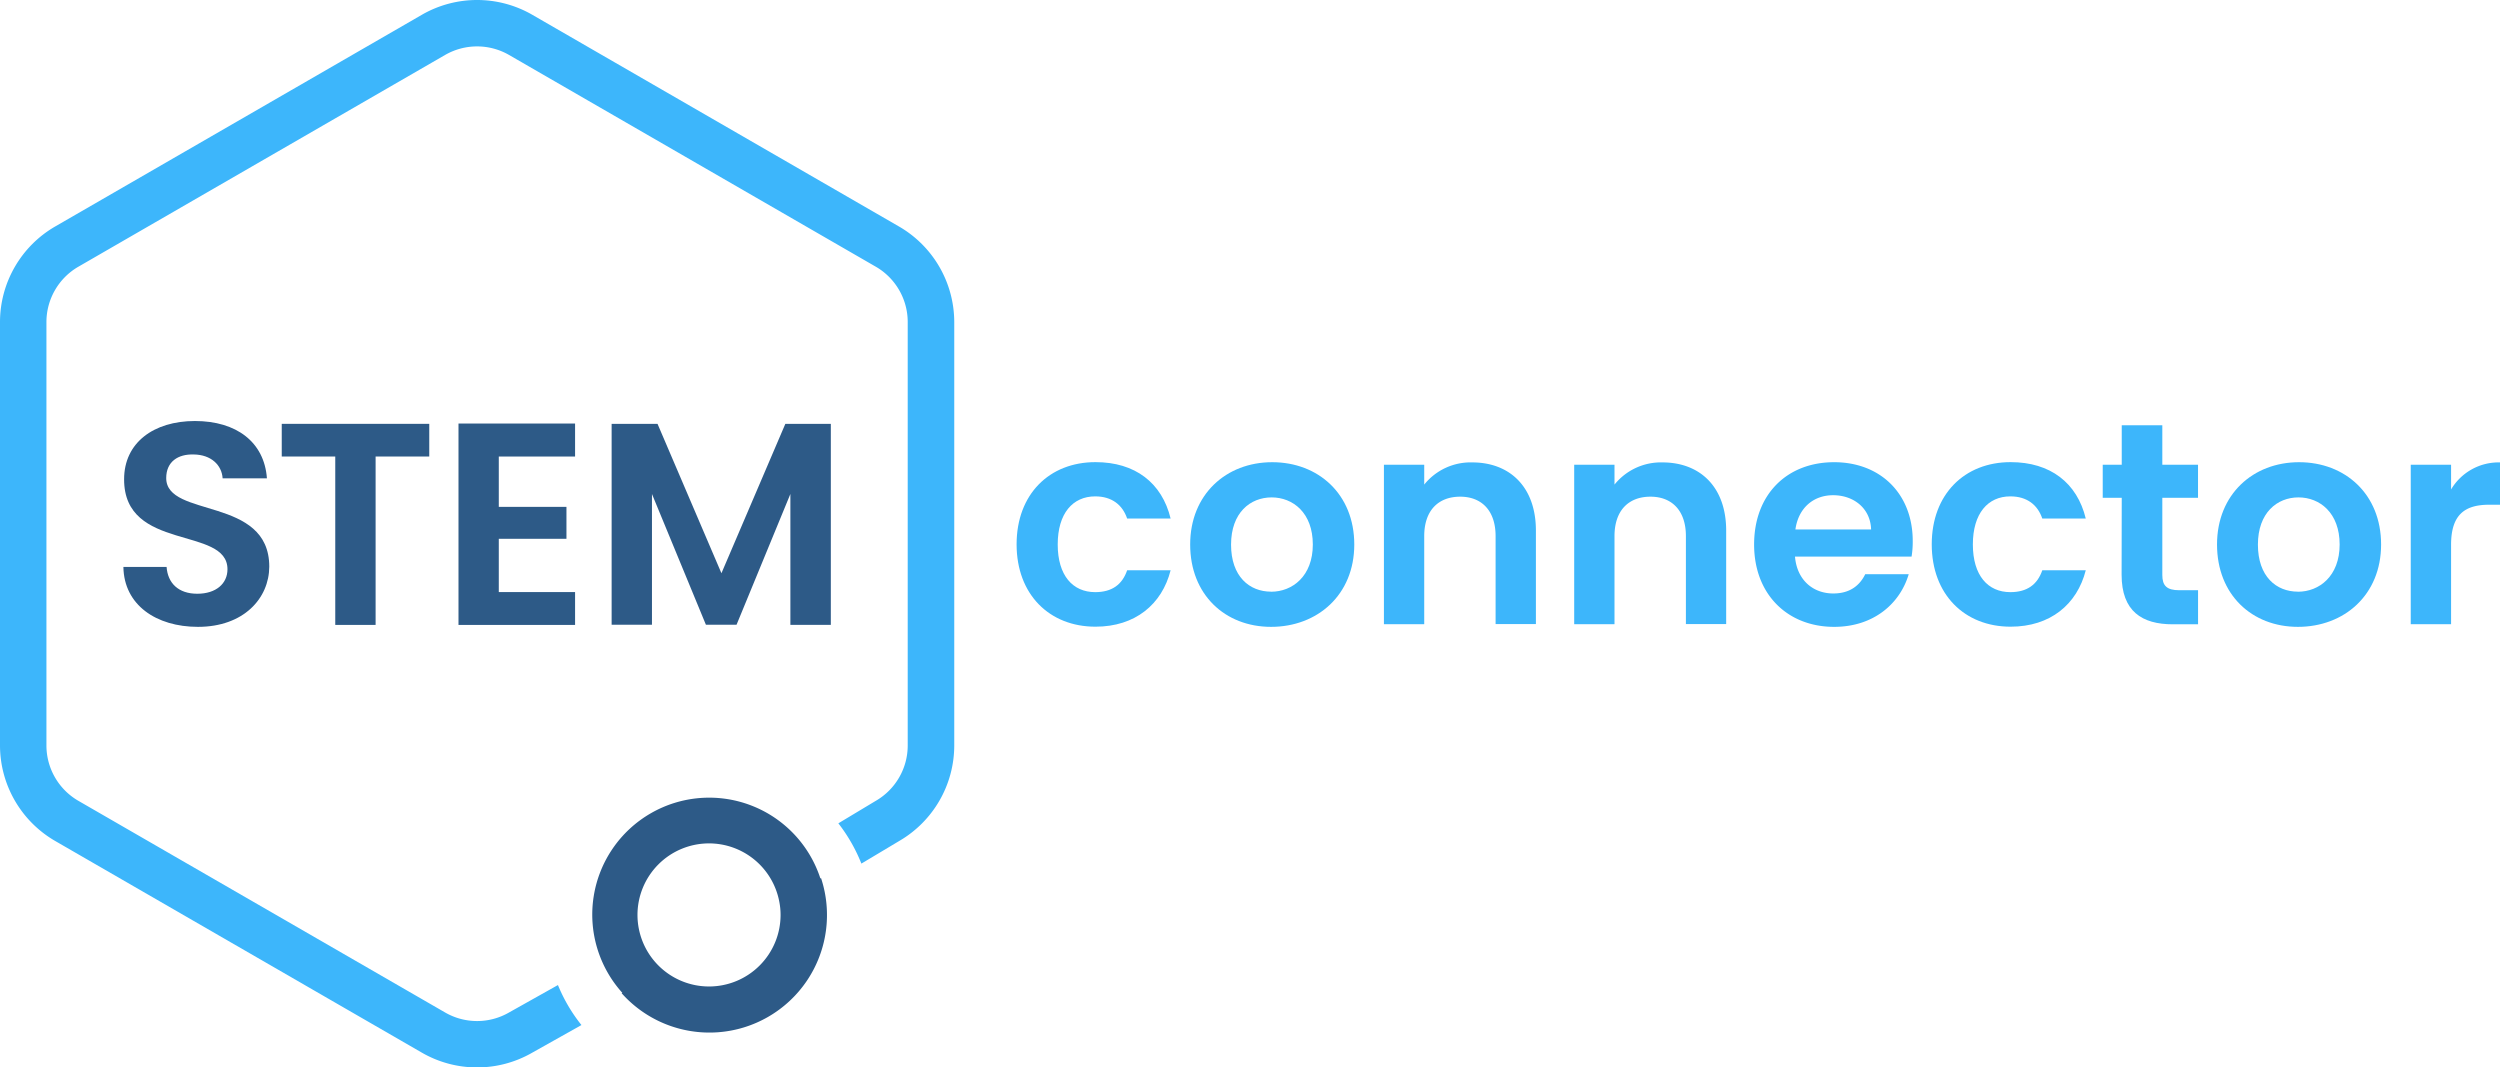
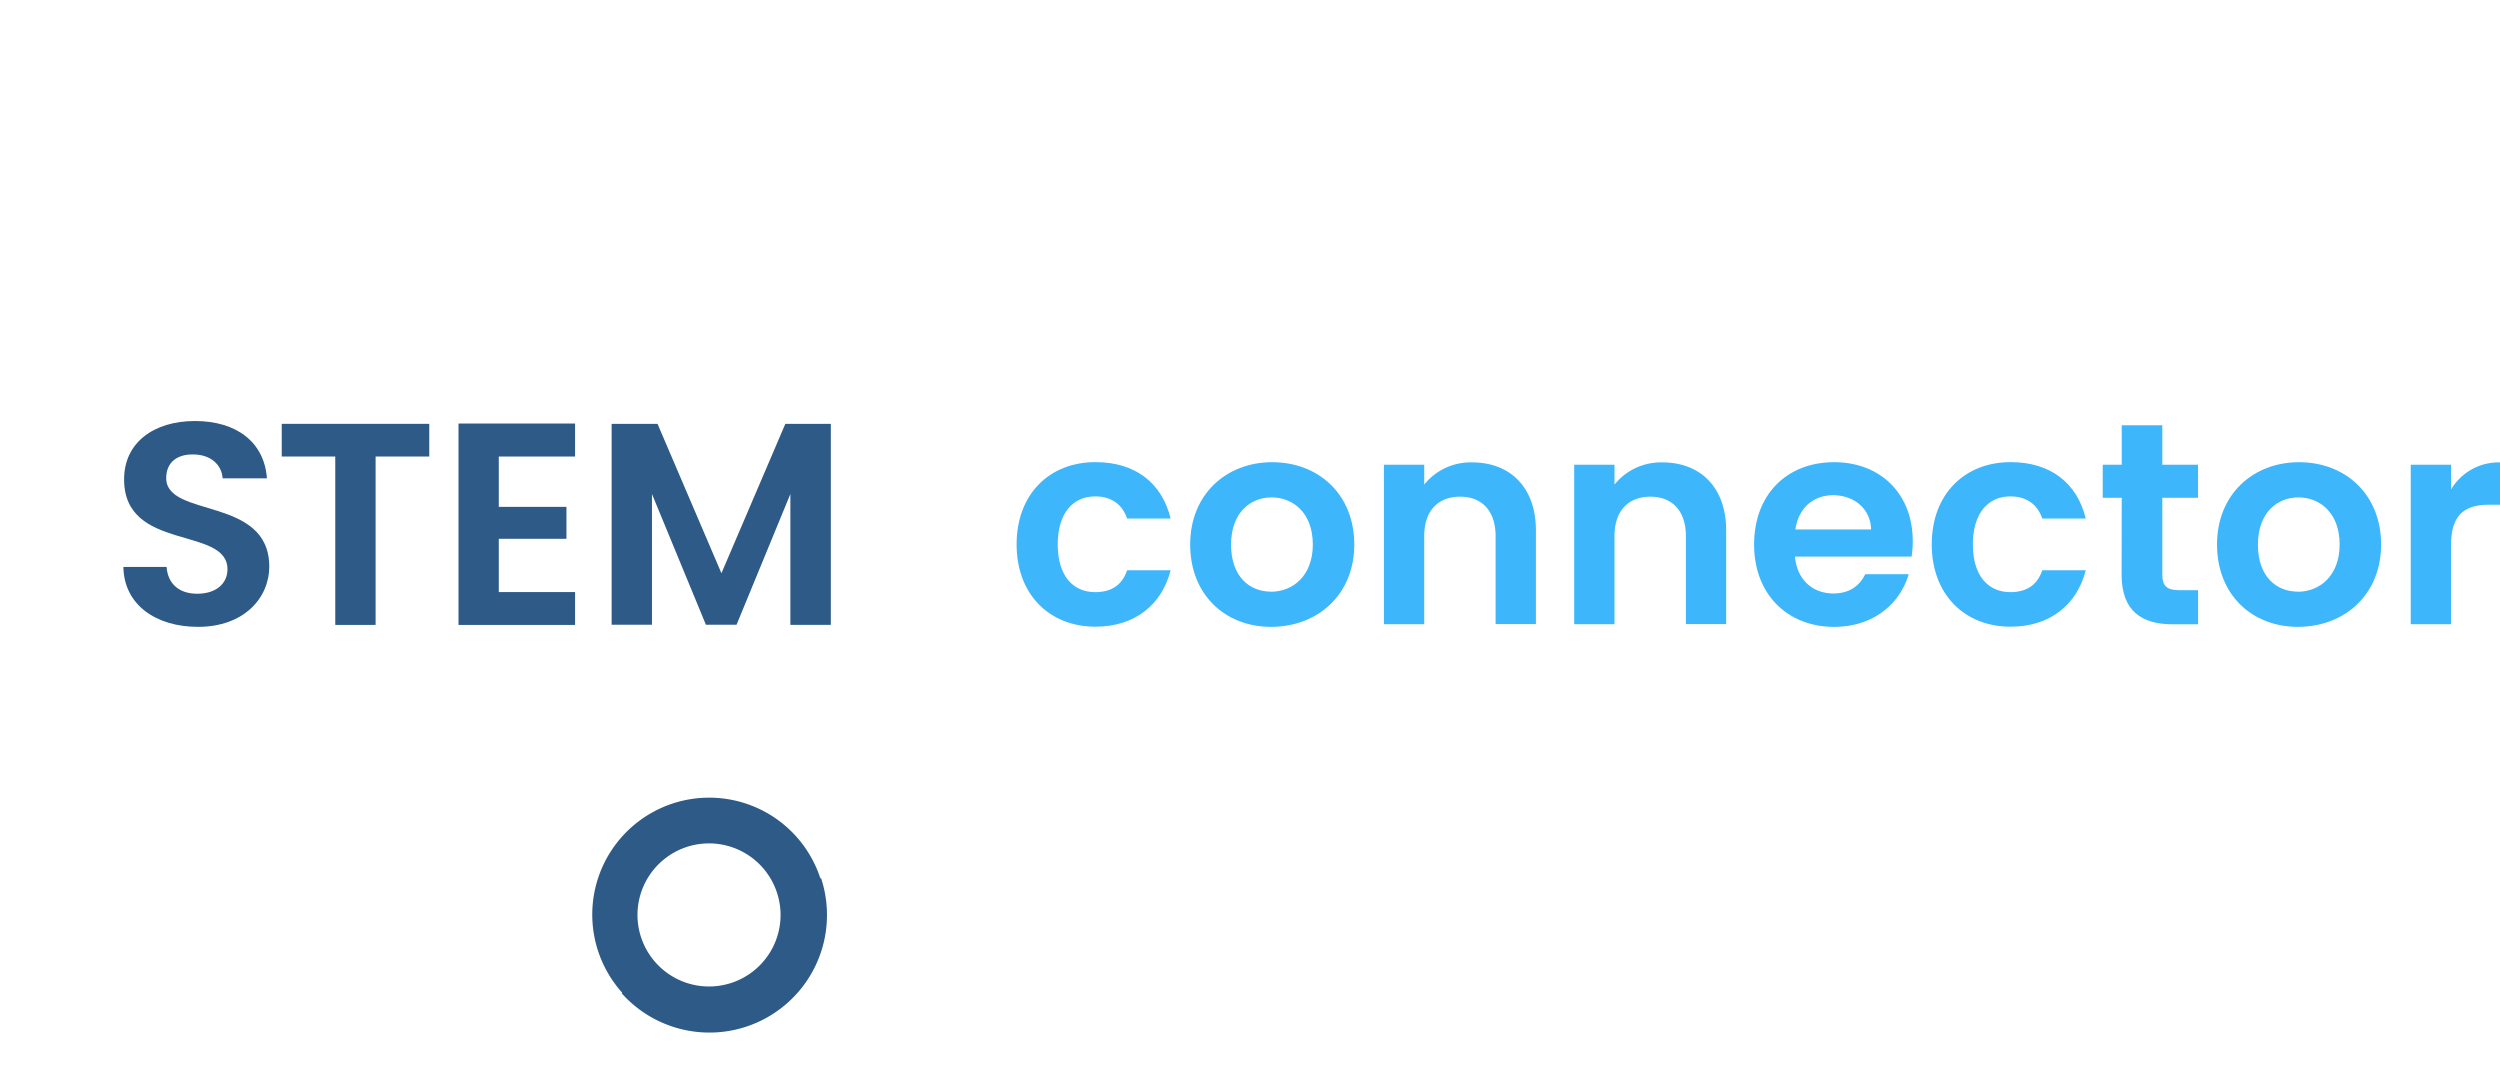
<svg xmlns="http://www.w3.org/2000/svg" id="Layer_1" data-name="Layer 1" viewBox="0 0 733.82 313.32">
-   <path d="M263.89,66.49,156.21,4.32a32.44,32.44,0,0,0-32.35,0L16.18,66.49A32.45,32.45,0,0,0,0,94.51V218.84a32.46,32.46,0,0,0,16.18,28L123.86,309a32.44,32.44,0,0,0,32.35,0l14.46-8.12a47.79,47.79,0,0,1-6.9-11.74L149.4,297.2a18.76,18.76,0,0,1-18.73,0L23,235.06a18.77,18.77,0,0,1-9.37-16.22V94.51A18.77,18.77,0,0,1,23,78.29L130.67,16.12a18.81,18.81,0,0,1,18.73,0L257.08,78.29a18.76,18.76,0,0,1,9.36,16.22V218.84a18.76,18.76,0,0,1-9.36,16.22l-11,6.61a48.15,48.15,0,0,1,6.76,11.82l11.09-6.63a32.45,32.45,0,0,0,16.17-28V94.51A32.46,32.46,0,0,0,263.89,66.49Z" transform="translate(0 0)" style="fill:#3db6fb" />
  <path d="M241,257.75l-.19.11a34.32,34.32,0,1,0-58.14,33.57l-.2.11A34.51,34.51,0,0,0,241,257.75Zm-32.83-10.19a21,21,0,0,1,20.6,17.25,20,20,0,0,1,.35,3.7,21,21,0,1,1-21-20.95Z" transform="translate(0 0)" style="fill:#2d5a87" />
  <path d="M321.55,135.65c11.66,0,19.52,6.08,22.06,16.56H330.85c-1.35-4-4.48-6.51-9.38-6.51-6.59,0-11,5-11,14.11s4.4,14,11,14c4.9,0,7.94-2.2,9.38-6.42h12.76c-2.54,10-10.4,16.56-22.06,16.56-13.52,0-23.15-9.46-23.15-24.17S308,135.65,321.55,135.65Z" transform="translate(0 0)" style="fill:#3db6fb" />
  <path d="M373.1,184c-13.52,0-23.75-9.46-23.75-24.17s10.56-24.16,24.08-24.16,24.09,9.37,24.09,24.16S386.7,184,373.1,184Zm0-10.31c6.25,0,12.25-4.56,12.25-13.86S379.52,146,373.26,146s-11.91,4.48-11.91,13.86,5.41,13.81,11.75,13.81Z" transform="translate(0 0)" style="fill:#3db6fb" />
  <path d="M439,157.36c0-7.52-4.14-11.57-10.39-11.57-6.42,0-10.56,4.05-10.56,11.57v25.86H406.22V136.41h11.83v5.83a17.46,17.46,0,0,1,14.11-6.51c10.9,0,18.67,7.1,18.67,20v27.46H439Z" transform="translate(0 0)" style="fill:#3db6fb" />
  <path d="M494.86,157.36c0-7.52-4.14-11.57-10.4-11.57-6.42,0-10.56,4.05-10.56,11.57v25.86H462.07V136.41H473.9v5.83a17.49,17.49,0,0,1,14.1-6.51c10.9,0,18.68,7.1,18.68,20v27.46H494.86Z" transform="translate(0 0)" style="fill:#3db6fb" />
  <path d="M538.37,184c-13.6,0-23.49-9.46-23.49-24.17s9.64-24.16,23.49-24.16c13.53,0,23.07,9.21,23.07,23.15a26.78,26.78,0,0,1-.34,4.56H526.88c.59,6.93,5.33,10.82,11.24,10.82,5.07,0,7.86-2.54,9.38-5.66h12.76C557.73,177.13,550,184,538.37,184ZM527,155.42h22.22c-.17-6.17-5.07-10.06-11.15-10.06C532.38,145.36,527.9,149,527,155.42Z" transform="translate(0 0)" style="fill:#3db6fb" />
  <path d="M590.17,135.65c11.66,0,19.52,6.08,22.06,16.56H599.47c-1.35-4-4.48-6.51-9.38-6.51-6.59,0-11,5-11,14.11s4.4,14,11,14c4.9,0,7.94-2.2,9.38-6.42h12.76c-2.54,10-10.4,16.56-22.06,16.56-13.52,0-23.15-9.46-23.15-24.17S576.65,135.65,590.17,135.65Z" transform="translate(0 0)" style="fill:#3db6fb" />
  <path d="M622.79,146.12h-5.58v-9.71h5.58V124.83H634.7v11.58h10.48v9.71H634.7v22.65c0,3.13,1.27,4.48,5,4.48h5.49v10h-7.44c-9,0-15-3.8-15-14.54Z" transform="translate(0 0)" style="fill:#3db6fb" />
  <path d="M674.5,184c-13.52,0-23.74-9.46-23.74-24.17s10.56-24.16,24.08-24.16,24.08,9.37,24.08,24.16S688.11,184,674.5,184Zm0-10.31c6.25,0,12.25-4.56,12.25-13.86S680.92,146,674.67,146s-11.91,4.48-11.91,13.86,5.4,13.81,11.74,13.81Z" transform="translate(0 0)" style="fill:#3db6fb" />
  <path d="M719.46,183.22H707.62V136.41h11.84v7.26a16.22,16.22,0,0,1,14.36-7.94v12.42h-3.13c-7,0-11.23,2.71-11.23,11.75Z" transform="translate(0 0)" style="fill:#3db6fb" />
  <path d="M58.11,184c-12.25,0-21.72-6.42-21.89-17.58H48.9c.34,4.74,3.46,7.86,9,7.86s8.87-3,8.87-7.18c0-12.76-30.42-5.07-30.34-26.45,0-10.65,8.62-17.07,20.79-17.07s20.36,6.17,21.13,16.82h-13c-.25-3.89-3.38-6.93-8.45-7-4.65-.16-8.11,2.12-8.11,6.93,0,11.83,30.25,5.24,30.25,26C79,175.61,71.54,184,58.11,184Z" transform="translate(0 0)" style="fill:#2d5a87" />
  <path d="M82.7,124.41H126V134H110.25v49.43H98.41V134H82.7Z" transform="translate(0 0)" style="fill:#2d5a87" />
  <path d="M168.8,134H146.41v14.78h19.86v9.38H146.41v15.63H168.8v9.64H134.58V124.32H168.8Z" transform="translate(0 0)" style="fill:#2d5a87" />
  <path d="M179.53,124.41H193l18.76,43.85,18.76-43.85h13.35v59H232V145l-15.8,38.37h-9L191.37,145v38.37H179.53Z" transform="translate(0 0)" style="fill:#2d5a87" />
</svg>